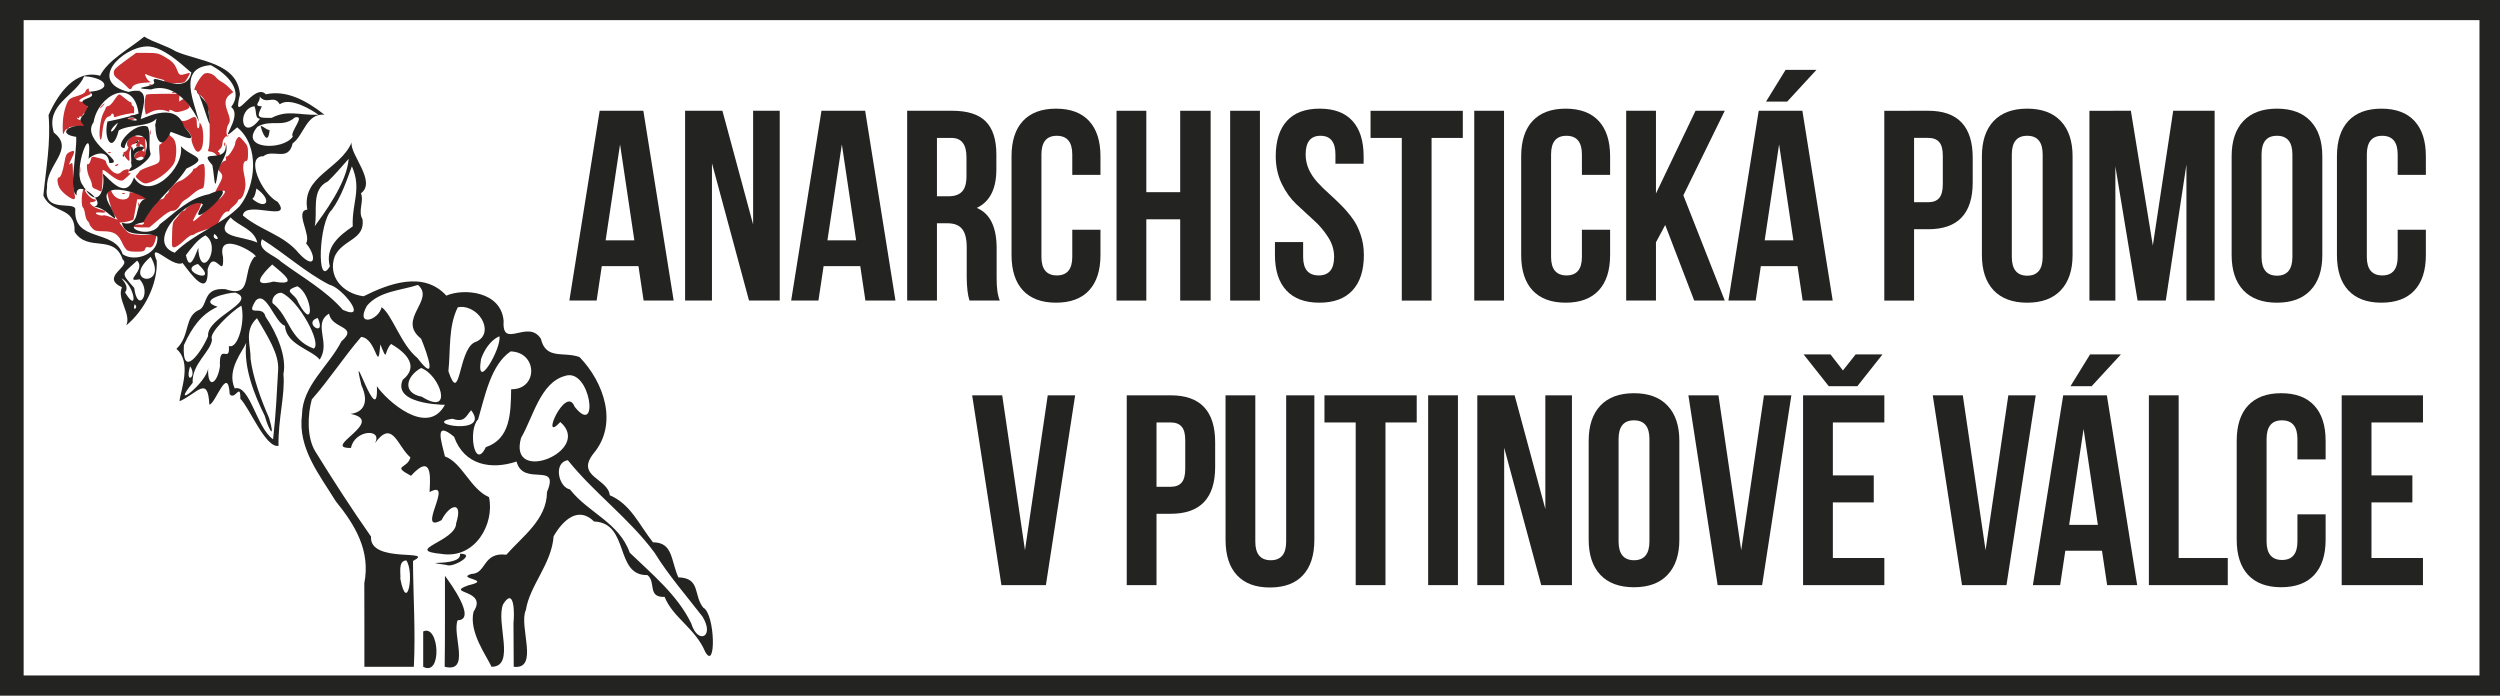
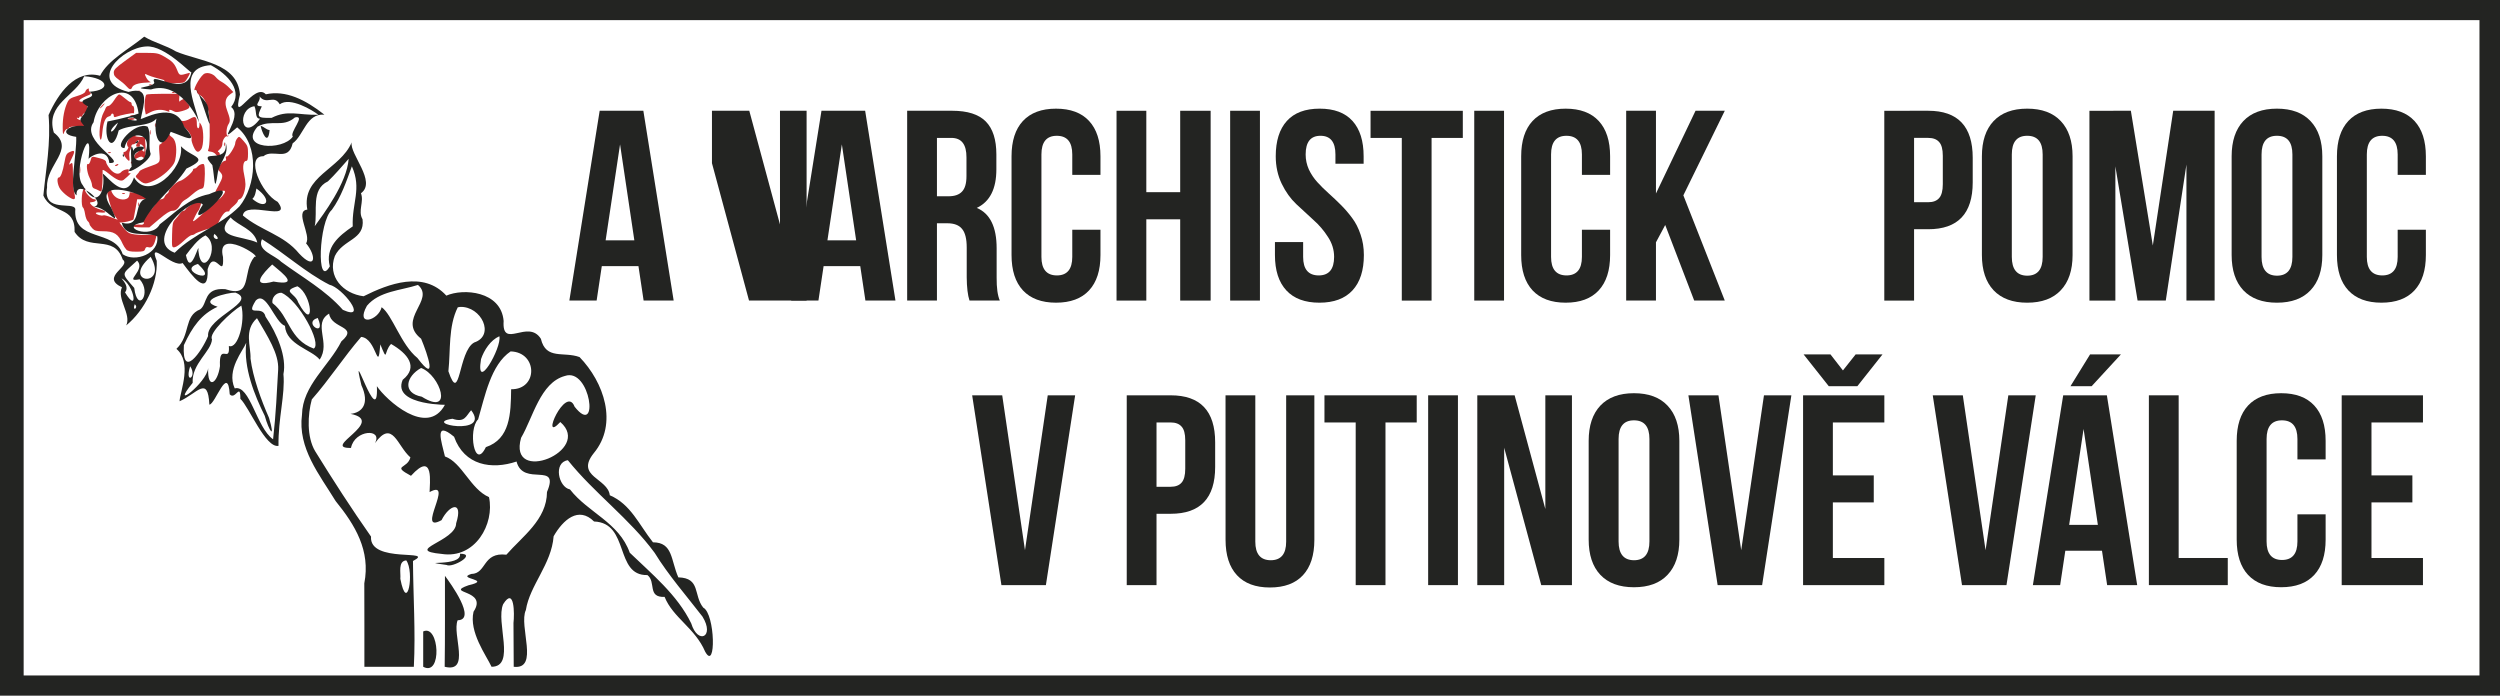
<svg xmlns="http://www.w3.org/2000/svg" width="230" height="64" id="svg2" version="1.1">
  <defs id="defs4" />
  <rect style="fill:#ffffff;stroke-width:18.823;paint-order:stroke fill markers" id="rect852" width="230" height="64" x="-4.7192384e-07" y="-1.7382813e-06" />
  <path id="rect989" style="fill:#232422;fill-opacity:1;stroke-width:6.814;paint-order:stroke fill markers" d="M 0,0 V 64 H 230 V 0 Z M 2.176,1.855 H 228.111 V 62.145 H 2.176 Z" />
  <g id="g60811" transform="matrix(0.093,0,0,0.093,108.85,-2.463)">
    <path d="m -1045.594,273.254 c -1.099,-1.219 -2.636,-3.64 -3.412,-5.375 -4.531,-10.177 -8.479,-12.645 -20.197,-12.645 -5.917,0 -7.719,-0.532 -9.975,-2.932 -1.509,-1.609 -2.749,-3.532 -2.749,-4.272 0,-0.739 -0.792,-2 -1.76,-2.801 -0.969,-0.808 -2.136,-3.995 -2.605,-7.084 -0.463,-3.093 -1.375,-5.952 -2.031,-6.359 -2.057,-1.271 -1.448,-16.511 0.735,-18.323 1.593,-1.319 1.797,-1.267 1.192,0.312 -0.833,2.177 6.167,9.833 8.995,9.833 3.177,0 1.917,2.349 -1.484,2.76 -3.224,0.396 -3.239,0.448 -0.948,3.021 1.287,1.443 5.027,3.36 8.319,4.271 6.817,1.875 7.052,3.765 0.369,3.032 -2.448,-0.272 -4.459,0.025 -4.459,0.661 0,1.348 5.964,3.072 7.453,2.151 0.557,-0.344 3.969,0.5 7.579,1.875 l 6.567,2.495 -2.572,-3.495 c -2.423,-3.287 -5.219,-11.489 -7.521,-22.083 -0.787,-3.595 -0.599,-4.839 0.797,-5.376 2.687,-1.025 2.88,-0.916 2.88,1.647 0,1.292 1.396,3.853 3.099,5.692 4.203,4.532 12.865,4.833 14.5,0.505 0.593,-1.568 0.855,-3.224 0.588,-3.687 -0.271,-0.459 1.079,-0.557 2.996,-0.219 1.916,0.343 5.937,0.921 8.943,1.291 4.14,0.505 5.285,1.12 4.744,2.532 -0.396,1.031 -0.719,2.109 -0.719,2.396 0,0.291 -1.901,0.531 -4.224,0.531 h -4.224 l -1.599,9.172 c -0.88,5.041 -1.781,9.807 -2,10.593 -0.364,1.292 -11.136,3.792 -13.693,3.177 -0.588,-0.14 1.12,2.287 3.797,5.401 4.235,4.921 5.703,5.76 11.317,6.484 3.548,0.459 9.855,0.636 14.016,0.396 l 7.573,-0.437 -1.287,5.057 c -1.573,6.197 -3.833,8.64 -7.041,7.625 -1.74,-0.552 -2.661,-0.037 -3.251,1.812 -0.713,2.235 -1.875,2.579 -8.76,2.579 -5.959,0 -8.443,-0.552 -9.948,-2.215 z m 45.385,-14.301 c 0.245,-10.86 0.636,-12.817 3.052,-15.355 1.527,-1.604 3.636,-4.192 4.683,-5.76 1.052,-1.563 2.64,-2.844 3.531,-2.844 0.885,0 1.896,-0.713 2.24,-1.583 0.801,-2.021 14.656,-10.391 15.62,-9.433 0.776,0.781 -1.907,9.969 -3.219,11.016 -0.433,0.349 -1.615,2.339 -2.62,4.427 -1.011,2.089 -2.041,4.22 -2.297,4.745 -1.563,3.203 3.323,-0.443 13.141,-9.807 6.203,-5.912 11.604,-10.751 12.005,-10.751 1.337,0 6.228,-5.839 6.228,-7.437 0,-1.047 -0.973,-1.308 -2.848,-0.771 -8.136,2.339 -7.896,2.683 -3.647,-5.156 4.636,-8.563 4.819,-10.229 1.495,-13.767 -2.448,-2.609 -2.448,-2.661 0.125,-6.724 1.427,-2.249 3.459,-4.093 4.511,-4.093 1.276,0 1.708,-0.823 1.287,-2.432 -0.391,-1.484 -0.073,-2.24 0.801,-1.932 1.683,0.588 8.396,-9.948 8.396,-13.183 0,-1.213 0.86,-3.312 1.907,-4.661 1.849,-2.375 2.057,-2.292 6.328,2.495 3.969,4.459 4.412,5.697 4.412,12.333 0,5.677 -0.433,7.38 -1.871,7.38 -2.787,0 -3.733,5.833 -2.104,12.912 0.797,3.443 1.443,7.995 1.443,10.124 0,6.22 -2.812,13.959 -5.312,14.611 -1.251,0.328 -2.276,1.244 -2.276,2.036 0,0.792 -1.975,3.088 -4.385,5.099 -2.412,2.011 -4.152,4.041 -3.86,4.516 0.292,0.468 -0.672,0.812 -2.14,0.76 -2.541,-0.088 -5.813,4.229 -9.756,12.875 -0.713,1.563 -2.093,2.844 -3.063,2.844 -2.739,0 -17.713,4.995 -19.083,6.365 -0.672,0.671 -2.12,1.224 -3.208,1.224 -1.089,0 -4.745,2.645 -8.12,5.885 -3.38,3.233 -7.385,6.015 -8.907,6.181 -2.692,0.297 -2.76,-0.015 -2.489,-12.14 z m -39.344,-8.781 c -0.687,-1.115 4.647,-1.927 9.079,-1.38 0.812,0.099 1.844,-0.401 2.287,-1.115 0.443,-0.713 0.265,-1.297 -0.385,-1.297 -0.652,0 -0.01,-2.563 1.432,-5.692 1.443,-3.131 3.239,-5.693 3.995,-5.693 1.511,0 3.907,-2.577 7.339,-7.907 1.235,-1.916 3.385,-3.479 4.787,-3.479 1.395,0 2.905,-0.995 3.353,-2.213 0.448,-1.219 1.568,-2.667 2.489,-3.224 0.923,-0.557 1.677,-1.568 1.677,-2.251 0,-2.427 7.797,-9.744 11.141,-10.457 3.427,-0.735 12.891,-8.823 12.891,-11.027 0,-0.651 0.651,-1.187 1.443,-1.187 0.791,0 2.072,-0.797 2.844,-1.767 0.776,-0.973 2.624,-2.135 4.113,-2.572 2.391,-0.709 2.767,-0.235 3.163,3.984 0.249,2.631 0.171,8.197 -0.177,12.369 -0.557,6.677 -0.975,7.641 -3.475,7.995 -1.563,0.224 -5.109,2.443 -7.885,4.933 -2.776,2.495 -6.281,5.156 -7.787,5.921 -1.509,0.765 -3.369,2.484 -4.129,3.823 -2.948,5.156 -5.24,7.057 -8.511,7.057 -2.344,0 -6.396,2.547 -13.073,8.219 l -9.672,8.224 h -8.077 c -4.443,0 -8.428,-0.568 -8.86,-1.265 z m -23.301,-13.385 c 0.063,-1.475 0.359,-1.776 0.765,-0.765 0.364,0.911 0.323,2.005 -0.099,2.427 -0.423,0.416 -0.719,-0.328 -0.667,-1.661 z m 29.192,-8.12 c 0,-1.735 0.287,-2.448 0.641,-1.579 0.348,0.871 0.348,2.292 0,3.163 -0.355,0.869 -0.641,0.156 -0.641,-1.584 z m -69.792,-8.073 c -2.421,-1.656 -5.681,-4.765 -7.249,-6.905 -2.891,-3.953 -3.912,-11.584 -1.552,-11.584 1.849,0 3.948,-5.661 5.615,-15.177 1.235,-7.02 1.948,-8.468 4.901,-9.896 5.328,-2.572 5.895,-1.395 2.604,5.387 -3.552,7.323 -3.661,7.875 -1.131,5.776 1.661,-1.381 1.907,-0.109 1.989,10.28 0.057,6.521 0.308,12.996 0.563,14.387 0.256,1.391 0.808,4.38 1.224,6.64 0.937,5.057 -0.781,5.328 -6.964,1.093 z m 54.177,-2.905 c 0.912,-0.371 2.005,-0.324 2.428,0.099 0.416,0.421 -0.329,0.719 -1.663,0.661 -1.473,-0.057 -1.776,-0.36 -0.765,-0.76 z m -23.796,-2.917 c -1.043,-0.604 -2.891,-1.407 -4.109,-1.781 -1.22,-0.375 -2.215,-1.864 -2.215,-3.307 0,-1.437 -1.14,-4.849 -2.531,-7.579 -2.584,-5.063 -3.531,-14.683 -1.312,-13.307 0.671,0.411 1.724,-1.12 2.348,-3.407 1.251,-4.599 0.975,-4.531 9.401,-2.276 4.073,1.093 6.005,2.281 6.005,3.688 0,1.145 1.749,4.197 3.891,6.791 4.088,4.969 8.531,6.141 11.172,2.959 0.801,-0.964 2.916,-2.031 4.692,-2.375 2.715,-0.516 3.125,-0.219 2.584,1.859 -0.495,1.885 -0.161,2.287 1.401,1.688 1.853,-0.708 -1.172,2.484 -6.281,6.636 -2.6,2.109 -7.099,0.228 -15.104,-6.313 -3.224,-2.635 -5.839,-4.083 -5.808,-3.213 0.287,7.745 -0.531,21.172 -1.287,21.115 -0.525,-0.041 -1.801,-0.573 -2.848,-1.177 z m 21.265,-2.145 c 0.916,-0.365 2.005,-0.317 2.427,0.099 0.421,0.421 -0.328,0.719 -1.661,0.667 -1.473,-0.063 -1.771,-0.36 -0.765,-0.765 z m 16.52,-5.147 c -1.572,-2.005 -1.525,-2.047 0.48,-0.473 2.104,1.651 2.776,2.688 1.735,2.688 -0.261,0 -1.261,-0.996 -2.215,-2.215 z m 2.74,-2.615 c -4.041,-3.385 -4.219,-3.828 -2.328,-5.719 1.131,-1.129 2.249,-2.619 2.484,-3.312 0.235,-0.688 4.131,-2.557 8.652,-4.151 12.192,-4.292 11.828,-3.833 10.995,-13.787 -0.532,-6.303 -0.313,-8.677 0.785,-8.677 0.835,0 2.333,-1.849 3.333,-4.109 1.928,-4.355 7.199,-10.88 5.772,-7.145 -0.5,1.312 0.317,2.739 2.333,4.063 3.765,2.468 5.239,9.52 4.025,19.244 -0.719,5.756 -1.724,7.699 -6.771,13.079 -5.677,6.057 -15.016,11.823 -21.74,13.427 -2.343,0.563 -4.291,-0.192 -7.541,-2.912 z m -59.156,-10.348 c 0,-3.131 0.249,-4.412 0.552,-2.844 0.303,1.563 0.303,4.125 0,5.692 -0.303,1.563 -0.552,0.281 -0.552,-2.848 z m 35.073,-4.292 c 0,-0.271 0.885,-0.833 1.963,-1.249 1.125,-0.433 1.636,-0.22 1.193,0.495 -0.745,1.203 -3.156,1.781 -3.156,0.755 z m 15.812,-3.297 c 0.432,-0.697 1.031,-1.265 1.339,-1.265 0.307,0 0.557,0.568 0.557,1.265 0,0.699 -0.599,1.267 -1.339,1.267 -0.735,0 -0.984,-0.568 -0.557,-1.267 z m -4.541,-3.536 c -2.865,-3.344 -3.871,-6.584 -2.047,-6.584 0.853,0 2.265,-1.14 3.135,-2.531 0.869,-1.391 1.147,-2.525 0.62,-2.531 -0.531,0 -1.041,-1.423 -1.14,-3.161 -0.188,-3.193 5.692,-9.505 8.817,-9.464 0.885,0.011 0.744,0.484 -0.355,1.177 -1.307,0.828 -0.224,1.276 3.756,1.563 l 5.593,0.4 0.468,8.595 c 0.532,9.733 -0.312,13.5 -2.52,11.291 -1.037,-1.041 -2.365,-0.921 -5.016,0.453 -3.391,1.751 -3.609,1.709 -3.609,-0.687 0,-1.407 1.141,-3.267 2.532,-4.131 1.389,-0.869 2.531,-2.385 2.531,-3.369 0,-1.376 0.583,-1.261 2.531,0.5 2.448,2.213 2.527,2.208 2.527,-0.183 0,-2.557 -2.208,-5.511 -4.12,-5.511 -0.599,0 -0.735,0.568 -0.307,1.265 0.432,0.693 -0.371,1.267 -1.781,1.267 -1.912,0 -2.36,-0.568 -1.751,-2.215 0.453,-1.219 1.427,-2.635 2.177,-3.145 0.901,-0.62 0.812,-0.937 -0.265,-0.948 -0.891,-0.011 -1.948,0.833 -2.349,1.88 -0.401,1.041 -1.521,1.896 -2.489,1.896 -0.969,0 -1.833,0.568 -1.923,1.265 -0.219,1.781 -0.552,2.839 -1.671,5.391 -0.543,1.224 -0.729,3.928 -0.428,6.005 0.636,4.333 -0.151,4.745 -2.916,1.511 z m 88.5,-4.063 c -0.959,-1.401 -3.261,-2.656 -5.12,-2.797 -2.625,-0.203 -3.145,-0.697 -2.328,-2.219 1.459,-2.728 1.864,-21.52 0.713,-33.072 -1.063,-10.631 -4.656,-18.667 -9.26,-20.704 -1.552,-0.687 -2.819,-2.285 -2.819,-3.552 0,-1.271 -0.572,-1.953 -1.265,-1.525 -4.021,2.484 3.219,-11.719 7.953,-15.604 2.803,-2.303 9.115,-0.787 12,2.88 1.249,1.593 3.964,3.776 6.025,4.849 2.057,1.077 5.453,3.76 7.543,5.957 l 3.791,4 -3.385,2.48 c -4.489,3.276 -5.443,8.281 -2.891,15.172 3.319,8.968 3.527,11.077 1.401,14.317 -2.271,3.464 -2.505,12.489 -0.296,11.235 0.76,-0.433 1,-0.365 0.536,0.156 -0.464,0.516 -1.088,0.749 -1.385,0.516 -1.489,-1.152 -4.729,3.509 -4.729,6.807 0,2.344 -1.068,4.64 -2.849,6.125 -1.563,1.307 -2.129,2.396 -1.26,2.416 1.76,0.047 2.224,5.104 0.469,5.104 -0.611,0 -1.891,-1.145 -2.844,-2.541 z m -106.328,-2.12 c 0.911,-0.364 2,-0.323 2.421,0.1 0.421,0.421 -0.328,0.719 -1.661,0.667 -1.475,-0.063 -1.771,-0.36 -0.76,-0.767 z m 84.228,-5.735 c -1.323,-2.937 -2.219,-6.161 -1.989,-7.165 0.604,-2.62 -2.38,-7.865 -6.453,-11.344 -1.932,-1.647 -4.041,-3.985 -4.687,-5.199 -1.005,-1.869 -0.713,-2.12 1.896,-1.62 1.807,0.344 4.995,-0.541 7.729,-2.156 5.463,-3.224 6.739,-2.208 6.771,5.38 0.02,5.052 2.511,5.516 2.593,0.485 0.041,-2.677 0.104,-2.667 1.855,0.391 2.536,4.443 2.489,20.093 -0.073,23.749 -2.896,4.136 -4.943,3.464 -7.641,-2.521 z m 30.048,-2.255 c 0,-1.74 0.285,-2.453 0.64,-1.583 0.349,0.869 0.349,2.291 0,3.161 -0.355,0.869 -0.64,0.161 -0.64,-1.579 z m -121.948,-4.521 c -2.552,-2.588 -0.453,-21.328 3.036,-27.104 0.631,-1.041 1.484,-2.891 1.891,-4.109 0.412,-1.219 1.677,-2.213 2.812,-2.213 1.136,-0.005 3.683,-2.568 5.663,-5.692 1.973,-3.131 4.176,-5.693 4.889,-5.693 0.715,0 3.245,1.708 5.62,3.797 2.376,2.088 4.871,3.791 5.543,3.791 0.671,0 1.224,0.855 1.224,1.901 0,1.043 0.567,1.896 1.26,1.896 0.697,0 1.265,1.803 1.265,4.005 0,2.203 -0.317,3.688 -0.708,3.292 -0.693,-0.688 -12.792,1.76 -17.313,3.505 -1.547,0.593 -2.213,0.239 -2.213,-1.183 0,-1.115 -0.572,-2.031 -1.265,-2.031 -0.697,0 -1.265,0.504 -1.265,1.119 0,0.615 -1.131,1.412 -2.516,1.772 -3.328,0.869 -5.375,6.077 -6.255,15.885 -0.396,4.411 -1.147,7.588 -1.667,7.061 z m -37.532,-12.224 c -0.109,-9.249 1.584,-18.223 4.652,-24.661 1.624,-3.405 3.224,-4.468 9.547,-6.328 4.744,-1.391 7.807,-3.025 8.156,-4.353 0.312,-1.172 1.391,-2.448 2.401,-2.833 1.015,-0.391 1.52,-0.188 1.129,0.443 -0.391,0.629 0.084,1.937 1.048,2.905 1.499,1.5 1.176,1.991 -2.204,3.344 -8.573,3.443 -10.864,6.172 -5.183,6.172 4.876,0 5.761,1.557 4.505,7.948 -0.609,3.104 -1.167,4.865 -1.244,3.912 -0.109,-1.391 -0.511,-1.428 -2.021,-0.172 -1.036,0.859 -1.577,2.063 -1.197,2.672 0.375,0.609 -0.204,0.765 -1.281,0.353 -1.084,-0.416 -1.964,-0.093 -1.964,0.719 0,0.813 -0.656,1.068 -1.459,0.573 -0.869,-0.536 -1.12,-0.349 -0.619,0.459 0.463,0.749 2.547,1.739 4.624,2.197 2.595,0.568 3.781,1.589 3.781,3.256 0,2.151 -0.959,2.432 -8.224,2.432 -4.64,0 -8.224,0.552 -8.224,1.265 0,0.693 -0.807,1.265 -1.792,1.265 -0.984,0 -2.364,1.563 -3.061,3.475 -1.079,2.957 -1.287,2.197 -1.371,-5.043 z m 86.161,4.729 c 0.027,-2.088 0.308,-2.791 0.631,-1.557 0.323,1.229 0.303,2.939 -0.047,3.792 -0.349,0.86 -0.609,-0.151 -0.584,-2.235 z m -80.172,1.032 c 0.912,-0.365 2.005,-0.317 2.423,0.099 0.421,0.421 -0.323,0.719 -1.656,0.667 -1.475,-0.063 -1.776,-0.359 -0.767,-0.765 z m 85.188,-7.989 c 0,-1.74 0.287,-2.453 0.636,-1.584 0.348,0.869 0.348,2.297 0,3.161 -0.349,0.871 -0.636,0.161 -0.636,-1.577 z m -27.615,-5.896 c 1.245,-1.245 8.437,-1.453 7.677,-0.224 -0.36,0.583 -2.421,1.057 -4.584,1.057 -2.161,0 -3.557,-0.376 -3.093,-0.833 z m 3.719,-3.833 c 1.229,-0.323 2.937,-0.303 3.797,0.047 0.855,0.344 -0.151,0.604 -2.24,0.583 -2.088,-0.025 -2.787,-0.312 -1.557,-0.629 z m 14.079,-5.047 c -0.871,-4.641 -0.021,-13.969 1.401,-15.371 0.473,-0.463 8.072,-0.844 16.885,-0.844 h 16.031 l -0.416,4.428 c -0.229,2.457 0.041,3.823 0.615,3.068 1.244,-1.636 5.552,-3.36 5.124,-2.053 -0.167,0.511 0.969,2.297 2.527,3.964 3.541,3.812 2.312,5.521 -5.537,7.719 -4.463,1.251 -6.369,1.287 -8.176,0.156 -2.891,-1.801 -5.355,-1.921 -4.292,-0.208 0.516,0.839 -0.333,0.839 -2.541,0 -5.057,-1.927 -10.975,-1.516 -16.136,1.115 l -4.667,2.38 z m -42.88,-4.199 c 1.26,-1.391 2.577,-2.531 2.921,-2.531 0.349,0 -0.396,1.14 -1.656,2.531 -1.26,1.391 -2.573,2.532 -2.923,2.532 -0.348,0 0.401,-1.141 1.657,-2.532 z m 69.968,-13.516 c 0.912,-0.364 2.005,-0.317 2.423,0.105 0.421,0.416 -0.328,0.719 -1.661,0.661 -1.469,-0.063 -1.772,-0.36 -0.761,-0.767 z m -34.156,-1.26 c 0.917,-0.369 2.005,-0.323 2.427,0.099 0.423,0.417 -0.328,0.719 -1.661,0.661 -1.473,-0.057 -1.771,-0.359 -0.765,-0.76 z m -11.349,-4.797 c -1.5,-1.719 -4.911,-4.64 -7.583,-6.495 -3.641,-2.525 -4.86,-4.239 -4.86,-6.843 0,-2.912 1.792,-4.781 11.068,-11.527 l 11.068,-8.047 10.749,0.016 c 9.516,0.009 11.48,0.432 17.079,3.645 7.979,4.583 10.192,6.907 12.803,13.427 2.203,5.505 2.348,5.547 11.02,2.964 2.089,-0.625 2.027,-0.177 -0.635,4.473 -2.417,4.235 -3.641,5.172 -6.745,5.193 -2.088,0.011 -6.797,0.38 -10.464,0.817 -5.839,0.704 -6.572,0.547 -5.88,-1.26 0.469,-1.213 0.089,-2.271 -0.916,-2.563 -0.943,-0.271 -4.276,-1.188 -7.407,-2.031 -3.131,-0.844 -6.683,-2.052 -7.891,-2.677 -3.443,-1.792 -3.693,-1.407 -1.645,2.557 1.052,2.031 2.916,3.916 4.145,4.192 1.224,0.271 -0.693,0.584 -4.26,0.699 -7.656,0.249 -12.896,2.005 -13.917,4.672 -1.041,2.713 -2.604,2.385 -5.729,-1.215 z m 22.735,-1.531 c 0.912,-0.364 2.005,-0.317 2.427,0.099 0.417,0.423 -0.328,0.724 -1.661,0.667 -1.473,-0.063 -1.776,-0.359 -0.765,-0.765 z" style="fill:#c62e30;fill-opacity:1;fill-rule:nonzero;stroke:none;stroke-width:1.333" id="path39171" />
    <path id="path39173" style="fill:#232422;fill-opacity:1;fill-rule:nonzero;stroke:none;stroke-width:1.333" d="m -1027.767,62.737 c -15.066,12.366 -36.035,23.277 -43.655,38.714 -24.176,-6.778 -41.529,17.492 -50.972,38.86 2.354,27.56 -2.559,52.949 -5.136,79.567 8.215,19.077 31.757,9.643 30.89,36.002 13.352,20.543 38.853,1.472 47.603,27.348 8.925,6.744 -22.841,17.088 -0.746,27.447 -5.389,11.48 9.586,26.644 4.197,37.736 18.357,-15.063 31.251,-41.173 30.21,-63.921 -9.027,-22.141 15.306,7.433 25.592,2.197 8.836,11.753 25.884,35.56 24.756,6.049 6.547,-21.549 16.477,11.982 15.208,-11.937 -7.439,-30.273 40.713,1.069 31.068,-0.269 -12.702,15.394 -1.065,41.263 -28.847,32.007 -21.829,-1.706 -17.246,14.571 -24.81,19.977 -16.512,6.598 -9.19,25.458 -23.506,39.088 15.763,13.371 3.935,41.198 3.084,51.826 17.353,-7.505 28.061,-26.221 29.504,3.338 5.866,-0.242 18.331,-40.376 20.151,-10.211 5.527,6.298 10.571,-12.329 10.521,4.459 8.656,8.104 24.958,49.021 37.726,46.521 -0.473,-26.725 6.755,-51.007 4.878,-70.952 3.406,-16.754 -6.026,-39.79 -17.707,-56.834 -2.749,-12.801 -20.848,2.041 -9.713,-15.895 10.286,-10.575 18.615,21.421 28.92,24.978 1.192,18.708 26.612,23.569 34.339,33.365 11.338,-16.553 -7.414,-35.537 9.353,-45.471 2.085,15.321 29.971,12.025 12.117,27.48 -12.209,24.288 -38.457,43.546 -38.953,72.537 -4.383,33.091 17.403,59.402 33.26,85.385 19.248,23.691 34.713,49.014 28.381,81.422 0.133,27.512 0.07,55.024 0.084,82.535 16.309,0 32.617,0 48.926,0 1.795,-34.895 -0.64,-69.747 -0.859,-104.635 23.472,-12.289 -43.442,3.044 -41.506,-24.174 -19.472,-27.753 -37.485,-55.687 -55.295,-84.508 -8.382,-14.083 -7.418,-36.072 -3.285,-51.152 17.479,-19.82 31.455,-41.745 48.811,-61.838 15.499,1.128 16.444,38.238 18.978,7.375 7.654,18.669 3.134,7.355 10.612,-0.406 16.563,9.524 27.384,22.786 11.508,35.466 -11.331,26.568 50.671,24.691 41.771,24.726 -17.557,32.528 -58.463,-5.154 -67.295,-18.426 1.897,46.37 -26.941,-49.253 -15.314,-0.955 8.395,18.27 0.815,27.169 -10.818,28.334 36.361,7.18 -29.989,34.272 0.521,33.697 3.525,-18.159 31.888,-19.55 23.651,-4.662 17.543,-24.273 22.021,2.83 35.131,14.028 -2.94,11.68 -19.117,7.606 0.559,18.216 23.379,-25.747 18.357,8.52 18.415,16.102 25.456,-13.893 -14.339,42.213 11.816,27.767 7.736,-15.404 21.727,-20 14.458,3.123 -0.053,17.961 -52.995,26.608 -14.243,30.295 33.045,5.152 52.478,-29.679 46.747,-56.184 -18.422,-8.007 -26.736,-34.334 -43.602,-40.266 -3.298,-14.352 -11.262,-36.385 9.046,-19.48 10.148,28.605 37.302,32.755 61.794,24.516 6.598,25.544 43.22,-0.631 30.119,30.12 -0.125,27.489 -24.63,44.132 -40.163,62.043 -23.907,-2.791 -19.334,18.789 -34.717,19.055 -15.662,4.865 21.916,5.497 -2.761,11.182 -24.481,8.588 19.919,3.79 4.97,26.173 -4.647,20.13 12.464,42.992 17.83,54.467 24.336,-0.099 3.811,-44.203 11.479,-61.913 11.239,-17.862 11.232,9.572 10.209,18.666 0.076,14.416 0.176,28.832 0.237,43.248 25.646,3.027 4.637,-40.553 12.017,-56.143 3.803,-24.452 25.376,-45.294 27.462,-72.976 9.373,-16.304 24.572,-29.953 39.987,-14.603 35.42,1.297 20.084,53.807 52.759,53 8.876,6.684 -0.379,22.322 17.035,21.587 8.297,20.641 30.281,31.016 40.096,54.138 11.041,20.237 9.971,-37.465 -1.882,-43.544 -9.861,-12.223 -2.383,-29.355 -24.62,-29.904 -7.573,-17.069 -5.219,-34.618 -25.1,-34.682 -13.873,-17.502 -21.922,-37.651 -42.713,-46.553 -1.891,-16.928 -34.393,-18.453 -15.876,-41.605 24.333,-29.288 10.022,-70.21 -14.033,-95.077 -15.783,-5.842 -33.2,3.107 -38.264,-18.083 -12.682,-20.123 -38.754,11.223 -36.851,-17.624 -2.489,-29.687 -39.99,-32.503 -56.674,-25.081 -22.606,-24.787 -57.036,-11.825 -81.856,0.617 -20.362,-2.581 -35.981,-19.454 -28.448,-39.781 8.04,-16.784 29.967,-15.857 27.413,-36.352 -4.873,-8.261 1.714,-17.374 -1.588,-25.758 15.863,-11.464 -11.412,-38.814 -9.183,-50.342 -11.372,26.888 -49.949,33.503 -43.864,66.532 -13.037,1.232 4.254,25.43 -1.252,33.312 10.817,13.056 9.29,27.335 -6.848,10.152 -15.356,-18.767 -37.524,-22.383 -55.677,-37.664 2.023,-15.798 50.152,7.591 34.484,-13.427 -16.296,-8.385 -32.527,-45.484 -14.157,-45.183 9.357,-7.815 24.658,6.089 28.923,-12.742 11.164,-7.932 13.468,-29.873 31.399,-28.391 -18.882,-14.915 -38.492,-24.503 -57.922,-20.133 -11.653,-12.702 -33.944,33.534 -25.593,0.307 -2.368,-31.692 -40.407,-32.831 -63.346,-42.717 -9.843,-6.005 -21.527,-8.662 -31.357,-14.628 z m 2.16,9.701 c 18.749,-1.188 44.333,27.578 44.503,25.402 -4.498,26.233 -41.649,-1.675 -36.921,9.705 3.062,5.296 -28.575,5.65 -3.092,7.457 27.822,-9.058 46.725,28.155 47.931,33.465 -4.331,-19.964 -22.774,-55.198 11.309,-57.524 17.219,9.301 32.349,25.726 20.102,41.395 12.983,9.737 -17.472,40.798 5.972,20.122 22.508,18.1 18.731,58.059 2.2,78.272 -19.17,19.273 -44.55,26.337 -64.031,45.786 -31.792,-11.723 18.51,-58.772 27.9,-47.56 -22.846,33.986 48.283,-29.169 6.193,-10.406 -20.389,4.015 -33.131,17.999 -48.812,29.812 -8.181,15.695 -42.103,2.289 -16.219,-1.984 9.842,-20.036 30.006,-33.456 42.577,-53.116 24.34,-11.368 5.384,-10.639 -5.489,-22.15 3.616,22.292 -31.845,55.56 -46.41,30.839 -8.1,24.796 -25.968,-0.753 -30.804,-3.63 3.105,17.791 -6.112,36.298 -19.875,11.347 -11.28,-13.443 10.765,-68.363 5.671,-25.216 -1.648,-1.614 18.695,-14.801 20.651,3.288 18.994,0.611 -29.319,-21.8 -15.607,-40.314 4.271,-26.697 39.575,-45.744 44.541,-8.648 -10.239,3.967 -31.776,8.135 -30.776,7.86 -4.251,17.416 5.086,33.026 11.121,8.816 11.265,-6.269 29.903,-3.163 37.328,-11.637 -3.6,14.438 3.331,37.006 14.1,13.064 12.188,4.025 30.306,14.344 13.201,-5.173 -8.652,-27.383 -43.652,-5.489 -42.848,-7.707 2.811,-14.097 9.877,-32.758 -12.111,-26.584 -40.779,-10.17 -6.464,-43.956 17.697,-44.982 z m -61.543,29.482 c 22.974,1.471 28.065,13.684 5.219,15.35 11.29,7.598 -18.253,5.841 -1.74,14.338 -4.82,14.076 -11.384,10.159 -3.478,19.495 -16.273,-1.722 -26.459,8.2 -7.898,10.773 0.805,16.575 -7.798,52.91 0.385,57.816 -1.583,-18.375 32.301,8.597 16.527,11.541 12.944,-1.592 29.027,25.215 17.726,0.796 -19.362,-29.122 27.615,-15.478 34.131,-8.95 -13.149,3.653 -2.671,29.14 -23.701,23.811 3.694,15.859 23.396,8.375 35.079,13.326 2.606,16.861 -21.622,26.421 -34.145,17.784 -8.269,-25.33 -49.181,-11.513 -46.904,-44.696 -1.382,-8.07 -32.365,4.524 -27.927,-21.481 -1.308,-22.455 28.162,-37.559 6.699,-54.157 -8.649,-28.354 21.77,-36.234 30.026,-55.744 z m 110.557,12.271 c 6.509,9.38 17.689,56.102 12.334,22.952 0.791,-11.411 -9.9,-14.207 -12.334,-22.952 z m 62.9,7.662 c 7.035,8.935 14.213,-2.269 20,7.812 10.139,-7.717 32.681,5.988 38.263,10.407 -20.259,0.389 -30.306,-5.133 -46.247,2.984 -15.62,0.497 -14.347,-1.47 -9.75,-11.333 -9.704,-0.396 -0.414,-4.671 -2.265,-9.87 z m -5.029,9.711 c 2.487,5.406 0.147,12.204 5.559,12.365 -18.503,24.541 -23.643,-9.59 -5.559,-12.365 z m 40.055,11.09 c 11.462,-2.734 -5.797,14.995 -2.078,18.975 -10.183,14.416 -54.003,12.359 -34.936,-9.809 13.783,-7.736 24.712,1.474 37.014,-9.166 z m -160.088,0.051 c 14.084,6.49 -17.454,0.644 0,0 z m -14.938,5.049 c -5.78,13.863 -12.124,9.582 0,0 z m 141.121,3.209 c 0.698,4.944 7.248,21.422 8.847,4.223 -3.445,-0.395 -5.583,-3.4 -8.847,-4.223 z m -111.771,0.881 c -12.56,-5.642 -35.381,20.75 -22.934,21.166 3.229,-17.651 27.906,-17.1 20.958,3.608 -0.86,17.454 -22.363,3.81 -3.745,-1.708 7.292,-3.944 -6.922,-5.554 -8.476,0.894 -3.82,-16.082 -1.718,17.989 -1.641,15.55 -12.165,13.185 22.798,-6.983 18.322,-14.172 -1.992,-8.194 1.185,-17.763 -2.484,-25.338 z m -9.717,13.652 c -6.927,4.424 2.446,2.927 0,0 z m 86.791,1.836 c 3.45,23.547 -29.698,4.325 -13.078,22.519 2.389,13.16 2.086,30.114 5.46,6.961 2.139,-10.52 11.637,-17.906 7.618,-29.48 z m -101.418,11.217 c -1.528,4.172 2.779,3.744 0,0 z m 223.166,5.049 c -1.616,23.923 -25.449,55.49 -33.568,66.646 3.237,-14.445 -4.22,-36.179 13.068,-44.344 6.896,-6.595 13.839,-14.797 20.5,-22.303 z m 3.188,7.414 c 9.984,22.661 -0.105,35.895 0.842,59.435 -14.024,9.537 -27.524,20.881 -22.667,39.513 -13.419,23.198 -10.956,-44.682 2.019,-55.914 9.267,-12.691 14.385,-28.337 19.807,-43.033 z m -94.438,21.939 c 16.87,12.226 9.275,21.718 -3.994,10.266 2.877,-2.65 3.213,-6.688 3.994,-10.266 z m -25.578,28.588 c 7.566,8.479 23.275,11.363 26.443,24.908 -15.659,-7.075 -44.777,-4.279 -26.443,-24.908 z m -15.934,16.32 c 9.013,7.725 -3.932,5.889 0,0 z m -8.912,1.479 c 16.355,10.799 -3.779,45.049 -7.004,15.176 1.36,-12.61 -7.521,27.86 -12.321,4.371 5.371,-6.948 11.437,-15.625 19.325,-19.547 z m 55.922,3.775 c 22.594,14.011 42.925,32.87 66.73,45.047 12.581,2.624 39.033,36.458 13.273,24.845 -17.117,-19.441 -39.739,-31.938 -61.095,-47.632 -6.202,-6.539 -24.337,-11.054 -18.908,-22.26 z m -110.113,17.416 c 18.314,31.44 -30.739,26.43 0,0 z m -13.432,3.791 c 9.476,9.365 -14.643,21.875 2.511,18.44 12.306,13.492 -2.039,34.644 -5.349,8.55 -13.873,-16.014 -12.3,-12.733 2.838,-26.99 z m 60.199,3.277 c 23.83,22.275 -22.612,6.664 0,0 z m 73.463,0.525 c 11.432,9.629 27.19,21.45 1.301,16.888 -23.642,6.411 -10.53,-8.209 -1.301,-16.888 z m -149.146,13.621 c 13.172,6.962 17.091,36.474 3.541,13.947 3.901,-4.782 -0.497,-10.242 -3.541,-13.947 z m 293.328,6.615 c 17.509,14.931 -21.46,33.842 3.129,53.219 6.575,15.793 16.569,45.778 -3.682,19.023 -16.23,-13.083 -24.879,-42.747 -35.369,-50.207 -3.171,13.327 -26.455,19.787 -14.547,-1.426 12.119,-14.489 33.351,-15.064 50.469,-20.609 z m -119.271,1.326 c 14.908,8.043 17.747,47.252 0.818,16.002 -2.85,-9.447 -16.814,-10.836 -0.818,-16.002 z m -61.338,6.262 c 23.079,8.848 -28.736,24.238 -27.021,43.035 -6.158,14.953 -26.058,43.7 -23.927,8.934 8.308,-18.152 17.46,-30.789 33.361,-37.957 -21.221,-6.551 10.03,-14.191 17.587,-14.013 z m 45.49,0.139 c 17.076,7.121 40.485,50.506 32.011,55.223 -24.789,-9.147 -23.463,-31.458 -40.839,-45.053 -0.966,-5.219 3.538,-10.316 8.828,-10.17 z m -145.086,11.348 c 4.47,3.618 -2.961,7.976 0,0 z m 105.486,1.369 c 4.08,15.395 -3.32,43.444 -12.359,39.944 1.438,18.124 -9.91,-4.197 -8.788,19.928 -2.289,17.074 -12.56,24.054 -11.686,1.903 -1.097,14.427 -39.124,43.715 -15.305,14.637 -1.216,-18.944 18.588,-31.179 19.117,-43.148 -3.793,-5.687 19.005,-27.322 29.021,-33.264 z m 216.432,1.289 c 20.979,-0.757 34.914,28.226 13.924,35.206 -15.96,8.647 -13.714,63.184 -25.527,28.44 2.253,-21.061 -0.225,-44.218 9.261,-63.229 z m -140.836,10.922 c 9.213,20.716 -15.674,4.683 0,0 z m -60.127,0.23 c 10.362,17.752 21.88,35.262 20.956,50.912 -1.273,21.911 -2.15,43.35 -5.014,68.916 -16.511,-11.506 -22.874,-54.337 -37.963,-50.374 -8.467,-18.41 8.511,-37.545 11.375,-45.12 -2.784,24.695 8.151,51.784 18.334,72.27 4.138,15.073 10.813,24.411 4.255,2.068 -7.821,-17.627 -16.073,-40.424 -18.326,-58.655 0.508,-12.338 -6.879,-28.097 6.383,-40.017 z m 239.779,17.863 c 2.665,11.157 -23.794,57.17 -18.133,22.625 2.956,-8.831 9.403,-18.814 18.133,-22.625 z m 11.15,15.004 c 26.872,0.76 27.25,37.841 0.493,37.435 -0.272,24.279 -1.002,49.202 -25.001,57.258 -11.398,23.817 -17.841,-17.551 -7.634,-27.511 6.605,-22.364 12.502,-54.071 32.142,-67.182 z m -317.012,14.686 c 7.541,11.127 -6,18.735 0,0 z m 228.439,1.711 c 19.031,6.967 32.483,48.334 0.687,28.421 -19.719,-3.765 -15.48,-20.225 -0.687,-28.421 z m 142.266,7.891 c 25.49,-8.875 34.417,61.74 9.593,30.426 -8.632,-22.588 -34.966,37.678 -14.155,15.138 32.775,28.376 -52.163,62.889 -38.8,15.651 11.828,-20.092 18.926,-54.554 43.362,-61.214 z m -92.748,33.918 c 20.01,26.07 -50.165,13.016 -18.503,8.418 12.329,4.166 13.301,-2.763 18.503,-8.418 z m 95.66,49.434 c 26.135,32.603 61.066,57.871 85.855,91.609 13.764,22.356 31.691,42.78 47.324,63.092 12.506,20.238 -4.645,28.15 -11.152,6.668 -13.736,-28.333 -39.53,-49.302 -60.787,-69.869 -10.689,-30.095 -41.305,-39.63 -59.144,-62.61 -11.476,-2.25 -16.628,-26.783 -2.096,-28.89 z m -106.705,92.518 c 2.478,13.401 -45.527,6.397 -13.302,11.103 5.847,3.29 30.505,-11.162 13.302,-11.103 z m -53.148,6.57 c 8.249,11.288 1.054,53.788 -5.863,18.252 0.637,-5.508 -2.577,-17.584 5.863,-18.252 z m 38.271,15.285 c -0.069,29.988 0.176,59.978 -0.268,89.963 26.038,6.41 7.078,-32.226 12.83,-46.004 19.18,-0.373 -7.129,-36.659 -12.562,-43.959 z m -21.516,55.025 c 0,11.646 0,23.292 0,34.938 18.992,10.266 15.931,-42.546 0,-34.938 z" />
  </g>
  <g aria-label="ANARCHISTICKÁ POMOC" id="text52534" style="font-size:24.939px;line-height:1.25;font-family:BebasNeue2;-inkscape-font-specification:'BebasNeue2, Normal';letter-spacing:-0.19px;fill:#232422;stroke-width:0.623">
    <path d="m 59.188,10.19 2.789,17.462 h -2.764 l -0.475,-3.166 h -3.373 l -0.475,3.166 h -2.509 l 2.789,-17.462 z m -2.143,3.093 -1.327,8.828 h 2.642 z" id="path2023" />
-     <path d="m 68.91,27.652 -3.41,-12.64 v 12.64 h -2.472 v -17.462 h 3.434 l 2.825,10.46 V 10.19 h 2.448 v 17.462 z" id="path2025" />
+     <path d="m 68.91,27.652 -3.41,-12.64 v 12.64 v -17.462 h 3.434 l 2.825,10.46 V 10.19 h 2.448 v 17.462 z" id="path2025" />
    <path d="m 79.594,10.19 2.789,17.462 H 79.618 L 79.144,24.486 h -3.373 l -0.475,3.166 h -2.509 l 2.789,-17.462 z m -2.143,3.093 -1.327,8.828 h 2.642 z" id="path2027" />
    <path d="m 91.983,27.652 h -2.789 q -0.244,-0.743 -0.256,-2.143 v -2.74 q 0,-1.193 -0.426,-1.705 -0.414,-0.524 -1.364,-0.524 h -0.95 v 7.111 h -2.74 v -17.462 h 4.14 q 2.119,0 3.093,0.986 0.974,0.986 0.974,3.032 v 1.376 q 0,2.691 -1.802,3.544 1.827,0.767 1.827,3.714 v 2.691 q -0.012,1.425 0.292,2.119 z M 87.526,12.687 h -1.327 v 5.37 h 1.072 q 0.828,0 1.23,-0.426 0.414,-0.426 0.414,-1.425 v -1.717 q 0.012,-1.802 -1.388,-1.802 z" id="path2029" />
    <path d="m 98.649,21.138 h 2.594 v 2.326 q 0,2.119 -1.047,3.251 -1.047,1.132 -3.044,1.132 -1.985,0 -3.044,-1.132 -1.047,-1.132 -1.047,-3.251 v -9.084 q 0,-2.119 1.047,-3.251 1.059,-1.132 3.044,-1.132 1.997,0 3.044,1.132 1.047,1.132 1.047,3.251 v 1.705 h -2.594 v -1.875 q 0,-1.717 -1.425,-1.717 -1.413,0 -1.413,1.717 v 9.425 q 0,1.693 1.413,1.705 1.425,0 1.425,-1.705 z" id="path2031" />
    <path d="m 105.461,20.176 v 7.477 h -2.74 v -17.462 h 2.74 v 7.489 h 3.117 v -7.489 h 2.801 v 17.462 h -2.801 v -7.477 z" id="path2033" />
    <path d="m 113.174,27.652 v -17.462 h 2.74 v 17.462 z" id="path2035" />
    <path d="m 117.368,14.379 q 0,-2.119 1.023,-3.251 1.023,-1.132 3.02,-1.132 1.997,0 3.02,1.132 1.023,1.132 1.023,3.251 v 0.682 h -2.594 v -0.852 q 0,-1.717 -1.376,-1.717 -1.364,0 -1.364,1.717 0,0.718 0.292,1.376 0.304,0.645 0.779,1.169 0.475,0.524 1.047,1.035 0.572,0.511 1.132,1.072 0.56,0.56 1.035,1.206 0.475,0.633 0.767,1.51 0.304,0.865 0.304,1.887 0,2.119 -1.047,3.251 -1.047,1.132 -3.044,1.132 -1.997,0 -3.044,-1.132 -1.047,-1.132 -1.047,-3.251 v -1.193 h 2.594 v 1.364 q 0,1.693 1.425,1.705 1.425,0 1.425,-1.705 0,-0.974 -0.56,-1.827 -0.548,-0.865 -1.327,-1.559 l -1.583,-1.461 q -0.804,-0.755 -1.352,-1.887 -0.548,-1.145 -0.548,-2.521 z" id="path2037" />
    <path d="m 126.091,12.687 v -2.496 h 8.488 v 2.496 h -2.874 v 14.966 h -2.74 V 12.687 Z" id="path2039" />
    <path d="m 135.631,27.652 v -17.462 h 2.74 v 17.462 z" id="path2041" />
    <path d="m 145.536,21.138 h 2.594 v 2.326 q 0,2.119 -1.047,3.251 -1.047,1.132 -3.044,1.132 -1.985,0 -3.044,-1.132 -1.047,-1.132 -1.047,-3.251 v -9.084 q 0,-2.119 1.047,-3.251 1.059,-1.132 3.044,-1.132 1.997,0 3.044,1.132 1.047,1.132 1.047,3.251 v 1.705 h -2.594 v -1.875 q 0,-1.717 -1.425,-1.717 -1.413,0 -1.413,1.717 v 9.425 q 0,1.693 1.413,1.705 1.425,0 1.425,-1.705 z" id="path2043" />
    <path d="m 155.867,27.652 -2.667,-6.953 -0.852,1.595 v 5.358 h -2.74 v -17.462 h 2.74 v 7.611 l 3.641,-7.611 h 2.691 l -3.811,7.781 3.811,9.681 z" id="path2045" />
-     <path d="m 165.82,10.19 2.789,17.462 h -2.764 l -0.475,-3.166 h -3.373 l -0.475,3.166 h -2.509 l 2.789,-17.462 z m -2.143,3.093 -1.327,8.828 h 2.642 z m 0.597,-6.856 h 2.837 l -2.691,2.923 h -1.948 z" id="path2047" />
    <path d="m 177.398,10.19 q 4.092,0 4.092,4.323 v 2.265 q 0,4.311 -4.092,4.311 h -1.303 v 6.564 h -2.74 v -17.462 z m 0,2.496 h -1.303 v 5.918 h 1.303 q 0.67,0 0.999,-0.377 0.341,-0.377 0.341,-1.279 v -2.618 q 0,-0.901 -0.341,-1.266 -0.329,-0.377 -0.999,-0.377 z" id="path2049" />
    <path d="m 185.087,14.209 v 9.425 q 0,1.717 1.413,1.729 1.425,0 1.425,-1.729 v -9.425 q 0,-1.717 -1.425,-1.717 -1.413,0 -1.413,1.717 z m -2.752,9.255 v -9.084 q 0,-2.094 1.072,-3.239 1.084,-1.145 3.093,-1.145 2.021,0 3.093,1.145 1.084,1.145 1.084,3.239 v 9.084 q 0,2.094 -1.084,3.239 -1.072,1.145 -3.093,1.145 -2.009,0 -3.093,-1.145 -1.072,-1.145 -1.072,-3.239 z" id="path2051" />
    <path d="m 196.039,10.19 2.021,12.396 1.875,-12.396 h 3.811 v 17.462 h -2.594 V 15.134 l -1.9,12.518 h -2.594 L 194.614,15.305 v 12.348 h -2.387 v -17.462 z" id="path2053" />
    <path d="m 208.063,14.209 v 9.425 q 0,1.717 1.413,1.729 1.425,0 1.425,-1.729 v -9.425 q 0,-1.717 -1.425,-1.717 -1.413,0 -1.413,1.717 z m -2.752,9.255 v -9.084 q 0,-2.094 1.072,-3.239 1.084,-1.145 3.093,-1.145 2.021,0 3.093,1.145 1.084,1.145 1.084,3.239 v 9.084 q 0,2.094 -1.084,3.239 -1.072,1.145 -3.093,1.145 -2.009,0 -3.093,-1.145 -1.072,-1.145 -1.072,-3.239 z" id="path2055" />
    <path d="m 220.586,21.138 h 2.594 v 2.326 q 0,2.119 -1.047,3.251 -1.047,1.132 -3.044,1.132 -1.985,0 -3.044,-1.132 -1.047,-1.132 -1.047,-3.251 v -9.084 q 0,-2.119 1.047,-3.251 1.059,-1.132 3.044,-1.132 1.997,0 3.044,1.132 1.047,1.132 1.047,3.251 v 1.705 h -2.594 v -1.875 q 0,-1.717 -1.425,-1.717 -1.413,0 -1.413,1.717 v 9.425 q 0,1.693 1.413,1.705 1.425,0 1.425,-1.705 z" id="path2057" />
  </g>
  <g aria-label="V PUTINOVě VÁLCE" id="text53813" style="font-size:24.939px;line-height:1.25;font-family:BebasNeue2;-inkscape-font-specification:'BebasNeue2, Normal';letter-spacing:-0.19px;fill:#232422;stroke-width:0.623">
    <path d="m 92.204,36.369 2.094,14.247 2.094,-14.247 h 2.521 L 96.222,53.831 H 92.131 L 89.439,36.369 Z" id="path2060" />
    <path d="m 107.703,36.369 q 4.092,0 4.092,4.323 v 2.265 q 0,4.311 -4.092,4.311 h -1.303 v 6.564 h -2.74 V 36.369 Z m 0,2.496 h -1.303 v 5.918 h 1.303 q 0.67,0 0.999,-0.377 0.341,-0.377 0.341,-1.279 v -2.618 q 0,-0.901 -0.341,-1.266 -0.329,-0.377 -0.999,-0.377 z" id="path2062" />
    <path d="m 112.749,36.369 h 2.74 v 13.468 q 0,1.693 1.413,1.705 1.425,0 1.425,-1.705 V 36.369 h 2.594 v 13.297 q 0,2.119 -1.047,3.251 -1.047,1.132 -3.044,1.132 -1.985,0 -3.032,-1.132 -1.047,-1.132 -1.047,-3.251 z" id="path2064" />
    <path d="m 121.85,38.865 v -2.496 h 8.488 v 2.496 h -2.874 v 14.966 h -2.74 V 38.865 Z" id="path2066" />
    <path d="M 131.39,53.831 V 36.369 h 2.74 v 17.462 z" id="path2068" />
    <path d="m 141.794,53.831 -3.41,-12.64 v 12.64 h -2.472 V 36.369 h 3.434 l 2.825,10.46 V 36.369 h 2.448 v 17.462 z" id="path2070" />
    <path d="m 148.91,40.388 v 9.425 q 0,1.717 1.413,1.729 1.425,0 1.425,-1.729 v -9.425 q 0,-1.717 -1.425,-1.717 -1.413,0 -1.413,1.717 z m -2.752,9.255 v -9.084 q 0,-2.094 1.072,-3.239 1.084,-1.145 3.093,-1.145 2.021,0 3.093,1.145 1.084,1.145 1.084,3.239 v 9.084 q 0,2.094 -1.084,3.239 -1.072,1.145 -3.093,1.145 -2.009,0 -3.093,-1.145 -1.072,-1.145 -1.072,-3.239 z" id="path2072" />
    <path d="m 158.097,36.369 2.094,14.247 2.094,-14.247 h 2.521 l -2.691,17.462 h -4.092 l -2.691,-17.462 z" id="path2074" />
    <path d="m 168.623,38.865 v 4.871 h 3.763 v 2.484 h -3.763 v 5.114 h 4.737 v 2.496 h -7.477 V 36.369 h 7.477 v 2.496 z m -2.691,-6.259 h 2.472 l 1.145,1.473 1.169,-1.473 h 2.472 l -2.314,2.923 h -2.63 z" id="path2076" />
    <path d="m 180.578,36.369 2.094,14.247 2.094,-14.247 h 2.521 l -2.691,17.462 h -4.092 l -2.691,-17.462 z" id="path2078" />
    <path d="m 193.832,36.369 2.789,17.462 h -2.764 l -0.475,-3.166 h -3.373 l -0.475,3.166 h -2.509 l 2.789,-17.462 z m -2.143,3.093 -1.327,8.828 h 2.642 z m 0.597,-6.856 h 2.837 l -2.691,2.923 h -1.948 z" id="path2080" />
    <path d="M 197.697,53.831 V 36.369 h 2.74 v 14.966 h 4.518 v 2.496 z" id="path2082" />
    <path d="m 211.364,47.316 h 2.594 v 2.326 q 0,2.119 -1.047,3.251 -1.047,1.132 -3.044,1.132 -1.985,0 -3.044,-1.132 -1.047,-1.132 -1.047,-3.251 v -9.084 q 0,-2.119 1.047,-3.251 1.059,-1.132 3.044,-1.132 1.997,0 3.044,1.132 1.047,1.132 1.047,3.251 v 1.705 h -2.594 v -1.875 q 0,-1.717 -1.425,-1.717 -1.413,0 -1.413,1.717 v 9.425 q 0,1.693 1.413,1.705 1.425,0 1.425,-1.705 z" id="path2084" />
    <path d="m 218.176,38.865 v 4.871 h 3.763 v 2.484 h -3.763 v 5.114 h 4.737 v 2.496 h -7.477 V 36.369 h 7.477 v 2.496 z" id="path2086" />
  </g>
</svg>